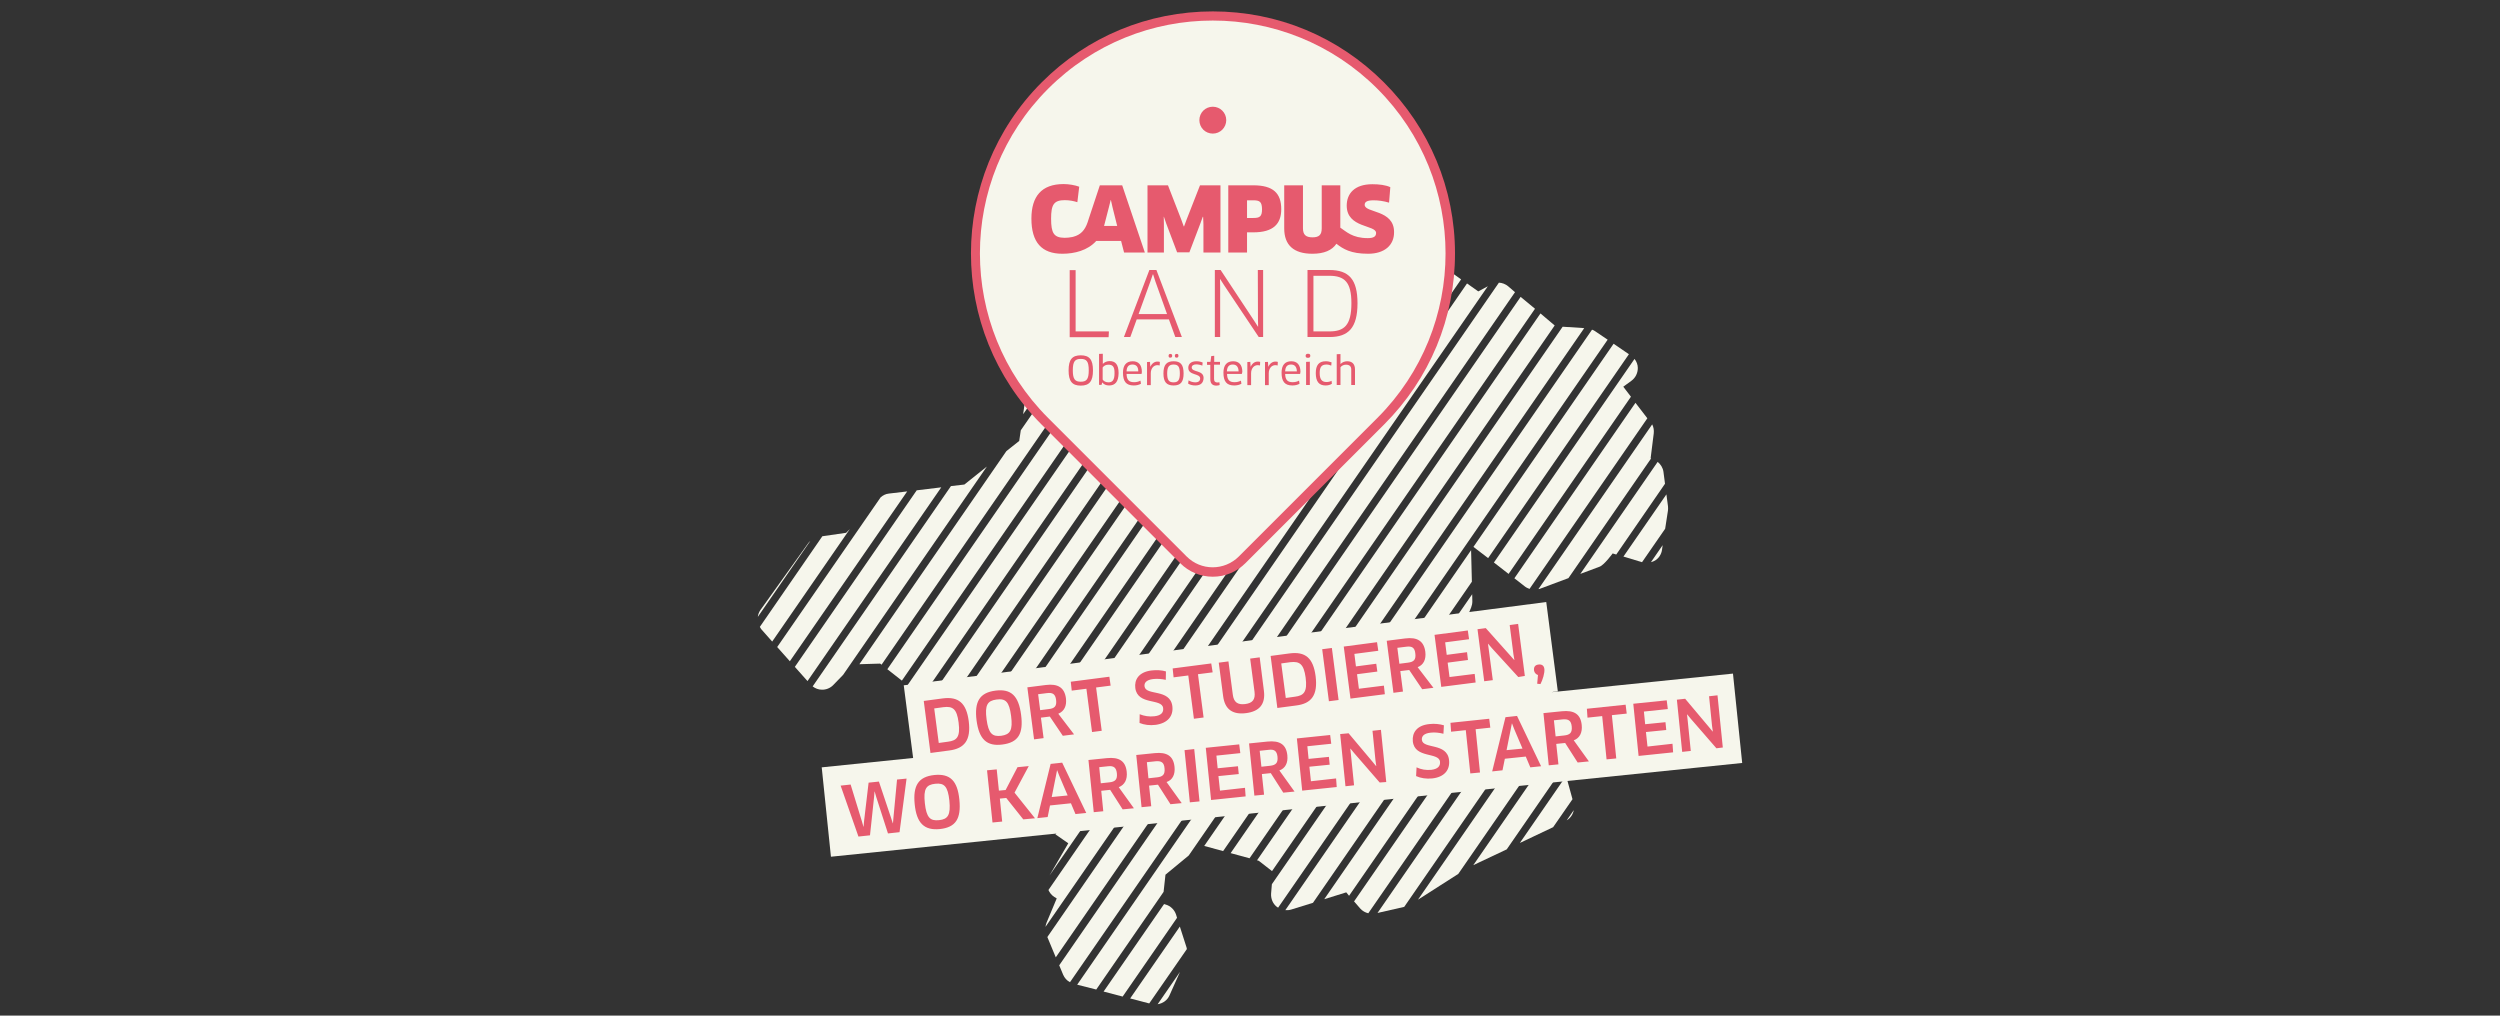
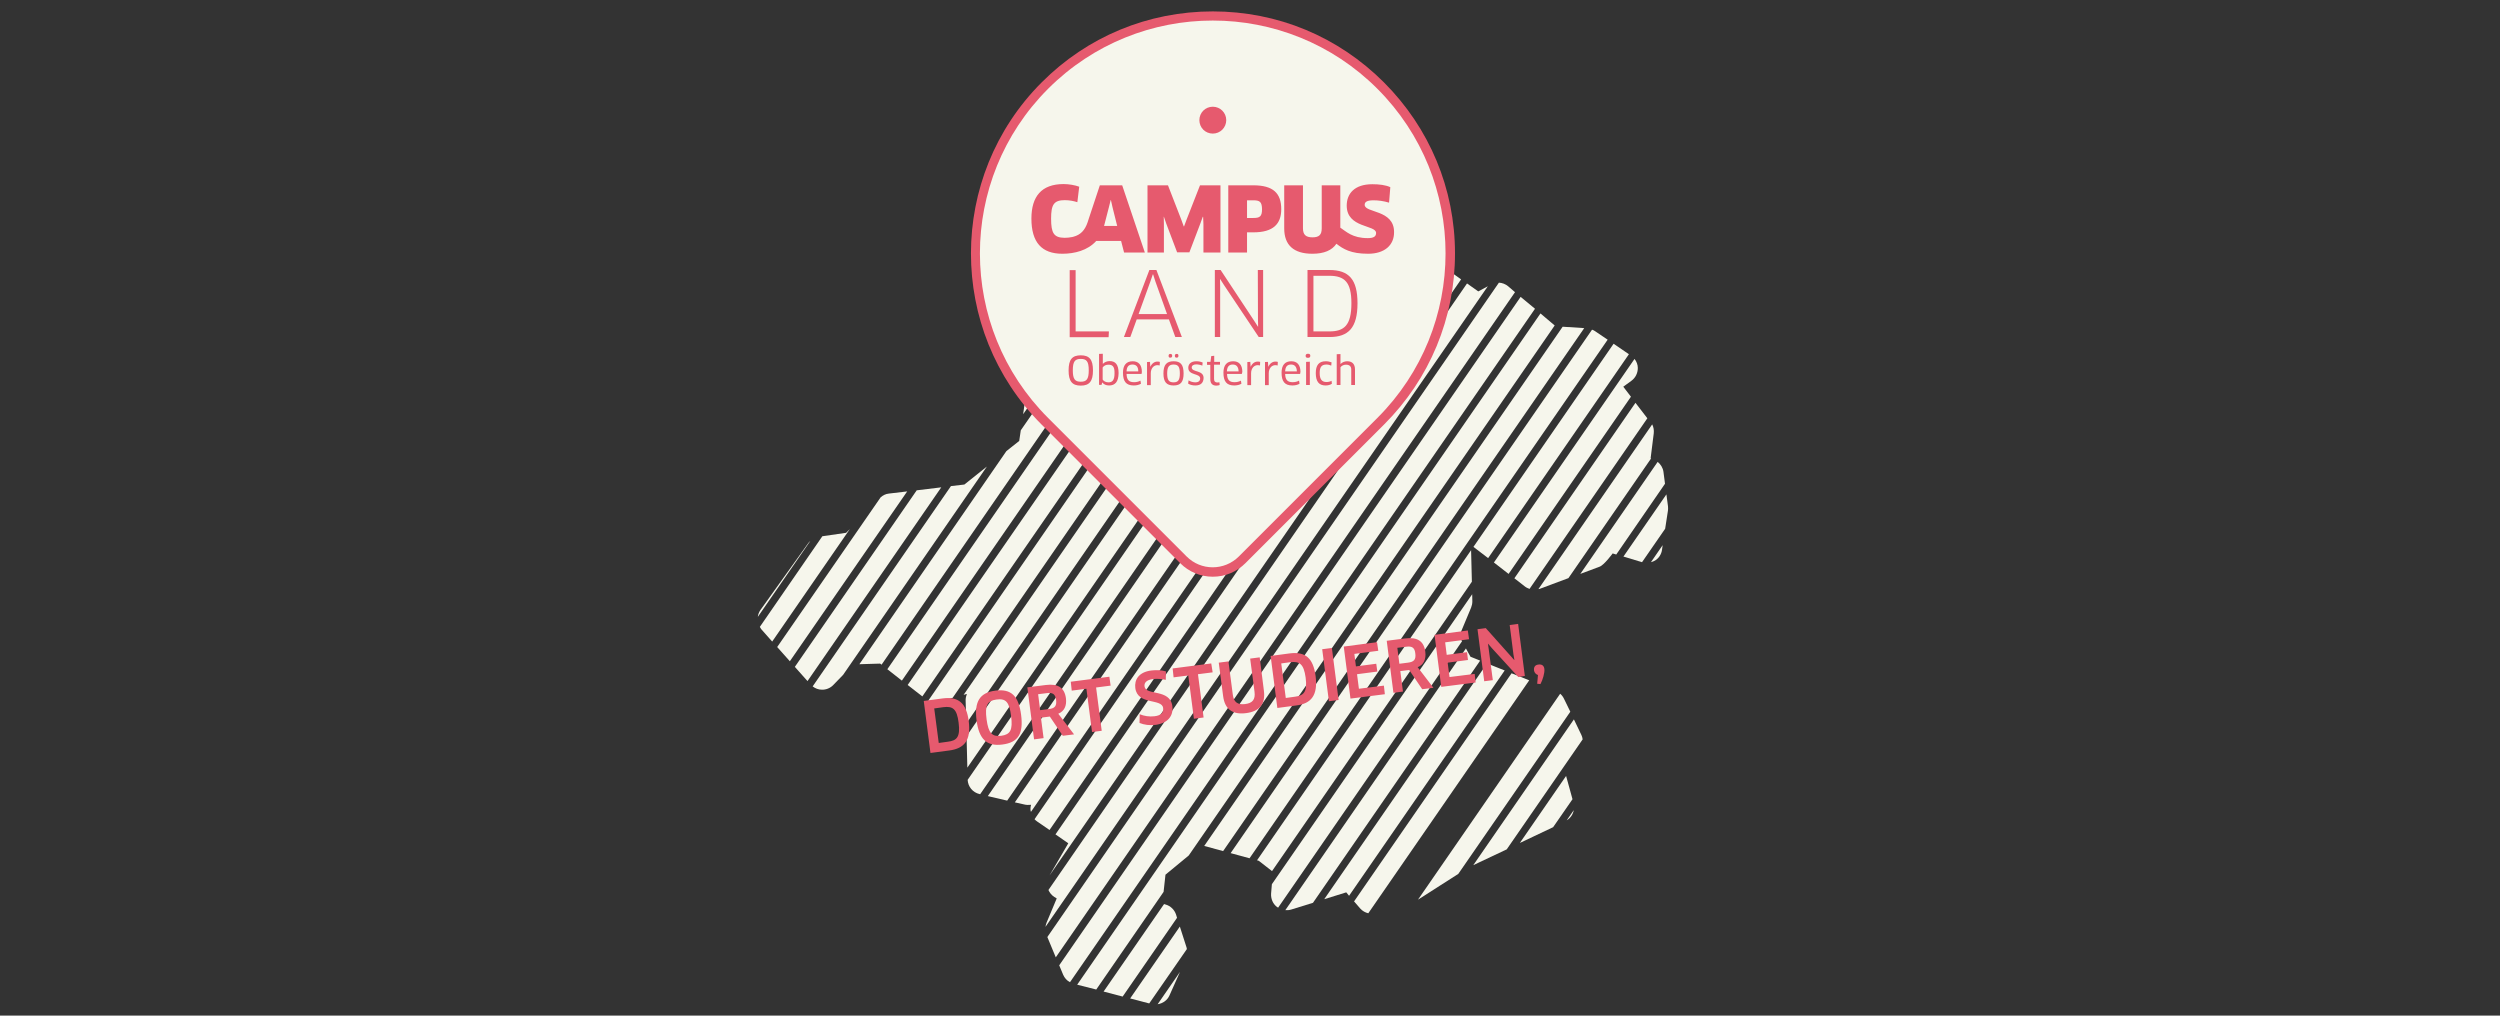
<svg xmlns="http://www.w3.org/2000/svg" version="1.1" x="0px" y="0px" viewBox="0 0 160 65" style="enable-background:new 0 0 160 65;" xml:space="preserve">
  <rect x="0" y="0" width="160" height="65" fill="#333333" stroke="none" />
  <style type="text/css">
	.st0{display:none;}
	.st1{display:inline;}
	.st2{display:inline;fill:#292827;}
	.st3{fill:#F6F6EC;}
	.st4{fill:#E65A6E;}
	.st5{fill:#F4F1E8;}
	.st6{fill:none;stroke:#F6F6EC;stroke-width:0.45;}
</style>
  <g id="Ebene_1" class="st0">
    <rect class="st2" width="160" height="65" />
  </g>
  <g id="Ebene_2">
    <g>
      <g>
        <path class="st3" d="M97.32,19L67.79,61.78l0.25,0.6c0.09,0.21,0.24,0.38,0.44,0.48l29.76-43.1L97.32,19z" />
        <path class="st3" d="M75.51,59.3l-3.18,4.6l1.22,0.32l2.41-3.48c-0.01-0.03-0.01-0.07-0.02-0.1L75.51,59.3z" />
        <path class="st3" d="M75.94,35.62c-0.01-0.01-0.03-0.03-0.04-0.04l-0.04-0.04L64.95,51.35l0.62,0.14     c0.12,0.03,0.25,0.03,0.38,0.02l0.04-0.01c-0.03,0.09-0.04,0.19-0.04,0.29c0,0.06,0.01,0.11,0.03,0.17l10.89-15.78     C76.53,36.07,76.21,35.89,75.94,35.62z" />
        <polygon class="st3" points="68.37,53.97 67.17,56.03 85.67,29.23 81.03,33.88 67.55,53.4    " />
        <path class="st3" d="M94.11,42.03l-0.29-0.53L82.26,58.25c0.12,0.01,0.25,0,0.38-0.04l1.39-0.43l10.7-15.5L94.11,42.03z" />
        <path class="st3" d="M96.74,43.09l-10.08,14.6l0.39,0.45c0.14,0.16,0.32,0.26,0.52,0.31l10.3-14.91L96.74,43.09z" />
        <polygon class="st3" points="100.23,49.66 97.27,53.95 99.4,52.94 100.64,51.15    " />
        <polygon class="st3" points="74.68,34.35 63.22,50.95 64.46,51.24 75.53,35.2    " />
        <path class="st3" d="M93.39,40.71l0.76-1.82c0.05-0.13,0.08-0.26,0.08-0.4l-0.01-0.46L81.4,56.59l-0.05,0.6     c-0.02,0.33,0.11,0.65,0.37,0.85c0.02,0.02,0.05,0.03,0.08,0.05l11.77-17.05L93.39,40.71z" />
        <polygon class="st3" points="95.17,42.46 84.75,57.55 86.16,57.11 86.34,57.33 96.3,42.91    " />
        <path class="st3" d="M75.27,58.54c-0.1-0.31-0.35-0.56-0.67-0.65l-0.1-0.03l-3.87,5.6l1.22,0.32l3.48-5.04L75.27,58.54z" />
        <path class="st3" d="M56.88,31.59c-0.2,0.02-0.37,0.11-0.52,0.24l-6.62,9.58l0.81,0.91l7.51-10.87L56.88,31.59z" />
        <path class="st3" d="M71.12,30.79l-9.45,13.68l0.21-0.06c-0.05,0.13-0.08,0.27-0.08,0.41l0.04,1.49l10.13-14.67L71.12,30.79z" />
        <polygon class="st3" points="72.31,31.98 61.86,47.11 61.91,49.13 73.16,32.83    " />
        <polygon class="st3" points="58.67,31.38 50.87,42.68 51.68,43.59 60.24,31.19    " />
        <polygon class="st3" points="68.75,28.42 58.09,43.84 59.03,44.57 69.6,29.27    " />
        <polygon class="st3" points="67.56,27.23 56.79,42.83 57.72,43.56 68.41,28.08    " />
        <path class="st3" d="M73.49,33.16L61.93,49.91c0.02,0.44,0.33,0.81,0.76,0.91l0.04,0.01l11.61-16.82L73.49,33.16z" />
        <path class="st3" d="M106.65,31.64l-2.75,3.98l1.19,0.36l1.48-2.14l0.18-1.17c0.01-0.09,0.01-0.18,0-0.28L106.65,31.64z" />
        <path class="st3" d="M96.55,36.73l7.83-11.34l-0.49-0.64l0.52-0.38c0.26-0.19,0.41-0.49,0.41-0.82c0-0.21-0.08-0.41-0.21-0.58     l-9,13.03L96.55,36.73z" />
        <path class="st3" d="M61.72,31.01l-0.86,0.1l-8.85,12.82c0.17,0.13,0.37,0.21,0.59,0.21c0.26,0.01,0.54-0.1,0.73-0.3l0.63-0.65     l9.2-13.33L61.72,31.01z" />
        <path class="st3" d="M106.46,30.19c-0.04-0.26-0.18-0.48-0.37-0.63l-4.95,7.17l1.23-0.46c0.29-0.1,0.84-0.85,0.84-0.85l0.23,0.07     l3.12-4.53L106.46,30.19z" />
        <polygon class="st3" points="98.59,20.06 68.94,63.02 70.16,63.33 74.47,57.08 74.59,55.98 76.08,54.75 99.5,20.83    " />
        <path class="st3" d="M102.06,21.18c-0.05-0.04-0.11-0.06-0.17-0.08L78.76,54.6l1.21,0.33l22.92-33.19L102.06,21.18z" />
        <path class="st3" d="M96.52,18.32c-0.17-0.14-0.38-0.22-0.59-0.23L67.03,59.97l0.54,1.3l29.39-42.57L96.52,18.32z" />
        <path class="st3" d="M69.93,29.6L59.41,44.84c0.21,0.1,0.45,0.12,0.68,0.06l0.88-0.24l9.81-14.21L69.93,29.6z" />
        <path class="st3" d="M67.08,26.75L67.08,26.75L67.08,26.75c-0.24-0.24-0.47-0.49-0.69-0.74l-1.06,1.53l-0.1,0.68l-0.82,0.65     L55,42.51l1.33-0.04l0.09,0.07l10.8-15.65L67.08,26.75z" />
        <path class="st3" d="M79.21,35.68c-0.52,0.48-1.2,0.68-1.86,0.61L66.21,52.43c0.05,0.05,0.1,0.1,0.16,0.14l0.8,0.55L79.21,35.68z     " />
        <path class="st3" d="M94.61,18.65l-0.72-0.51l-2.38,3.45c-0.73,1.88-1.84,3.64-3.36,5.15l-0.65,0.65L67.1,56.96     c0.08,0.18,0.2,0.33,0.37,0.44l0.16,0.1l-0.65,1.55c-0.04,0.09-0.05,0.18-0.07,0.27l28.31-41L94.61,18.65z" />
        <path class="st3" d="M98.56,37.68l1.82-0.68l5.29-7.66c-0.01,0-0.02-0.01-0.03-0.01l0.2-1.6c0.02-0.2-0.01-0.4-0.1-0.57     l-7.28,10.54C98.49,37.7,98.52,37.7,98.56,37.68z" />
        <path class="st3" d="M100.09,44.71c-0.06-0.12-0.14-0.23-0.24-0.31l-9.1,13.18l2.58-1.65l7.17-10.38L100.09,44.71z" />
-         <polygon class="st3" points="98.32,43.72 88.16,58.43 89.87,58.04 99.44,44.17    " />
        <polygon class="st3" points="94.2,37.23 94.15,35.21 80.45,55.06 80.56,55.09 81.41,55.75    " />
        <path class="st3" d="M105.93,35.87c0.24-0.15,0.4-0.4,0.44-0.69l0.04-0.29l-0.75,1.09C105.76,35.95,105.85,35.92,105.93,35.87z" />
        <path class="st3" d="M100.72,51.85l-0.45,0.65C100.51,52.36,100.67,52.12,100.72,51.85z" />
        <path class="st3" d="M100.73,46.04l-6.44,9.33l2.14-1.01l4.86-7.04c-0.01-0.1-0.04-0.19-0.08-0.28L100.73,46.04z" />
        <path class="st3" d="M74.85,63.7l0.67-1.5l-1.43,2.07C74.42,64.22,74.71,64.02,74.85,63.7z" />
        <path class="st3" d="M96.92,37.01l0.68,0.53c0.09,0.07,0.19,0.11,0.29,0.15l7.54-10.92l-0.76-0.99L96.92,37.01z" />
        <polygon class="st3" points="95.24,35.72 104.25,22.67 103.27,22 94.3,35    " />
        <polygon class="st3" points="100.01,20.91 77.07,54.14 78.28,54.47 101.39,21    " />
        <path class="st3" d="M54.15,34.1l-1.52,0.22l-4,5.8c0.03,0.05,0.06,0.11,0.1,0.16l0.69,0.78l4.97-7.2L54.15,34.1z" />
        <path class="st3" d="M65.68,25.13l-0.2,1.38l0.6-0.86C65.94,25.47,65.81,25.3,65.68,25.13z" />
        <path class="st3" d="M93.02,17.53c-0.16-0.11-0.35-0.17-0.55-0.18c-0.07,0.91-0.22,1.81-0.46,2.7l1.5-2.17L93.02,17.53z" />
        <path class="st3" d="M51.73,34.76l-3.07,4.29c-0.09,0.13-0.14,0.28-0.16,0.43l3.36-4.86C51.81,34.66,51.77,34.71,51.73,34.76z" />
      </g>
-       <polygon class="st3" points="110.91,43.11 98.92,44.34 99.7,44.24 98.96,38.53 57.84,43.86 58.44,48.51 52.59,49.11 53.18,54.83     111.5,48.83   " />
      <g>
-         <path class="st4" d="M110.26,47.84l-0.34-3.34l-0.54,0.06l0.19,1.89l0.05,0.36l-0.01,0.01l-0.23-0.28l-1.53-1.82l-0.53,0.06     l0.34,3.34l0.55-0.06l-0.2-1.97l-0.04-0.36l0.01-0.01l0.23,0.28l1.64,1.89L110.26,47.84z M105.44,47.78l-0.1-0.93l1.3-0.13     l-0.05-0.5l-1.3,0.13l-0.08-0.81l1.53-0.16l-0.07-0.56l-2.14,0.22l0.34,3.34l2.21-0.23l-0.04-0.55L105.44,47.78z M104.11,45.67     l-0.07-0.57l-2.48,0.26l0.04,0.57l0.94-0.1l0.28,2.77l0.62-0.06l-0.28-2.77L104.11,45.67z M100.59,46.49     c0.04,0.4-0.11,0.54-0.48,0.58l-0.55,0.06l-0.11-1.03l0.57-0.06C100.39,46.01,100.55,46.12,100.59,46.49 M101.23,46.4     c-0.07-0.69-0.48-0.96-1.27-0.88l-1.18,0.12l0.34,3.34l0.62-0.06l-0.14-1.31l0.57-0.06l0.8,1.25l0.72-0.07l-0.97-1.35     C101.1,47.24,101.28,46.89,101.23,46.4 M96.76,46.3l0.01,0l0.13,0.34l0.54,1.27l-1.02,0.1l0.27-1.35L96.76,46.3z M97.94,49.11     l0.69-0.07l-1.54-3.22l-0.74,0.08l-0.85,3.47l0.66-0.07l0.15-0.74l1.34-0.14L97.94,49.11z M95.38,46.57L95.31,46l-2.48,0.26     l0.04,0.57l0.94-0.1l0.29,2.77l0.62-0.06l-0.28-2.77L95.38,46.57z M92.74,48.65c-0.12-1.14-1.68-0.69-1.74-1.3     c-0.02-0.21,0.1-0.41,0.56-0.46c0.27-0.03,0.54,0,0.82,0.07l0.03-0.54c-0.26-0.08-0.6-0.12-0.93-0.08     c-0.81,0.08-1.11,0.56-1.06,1.1c0.11,1.12,1.68,0.68,1.74,1.31c0.03,0.29-0.15,0.47-0.56,0.52c-0.34,0.03-0.65-0.02-0.94-0.16     l-0.03,0.56c0.29,0.13,0.65,0.19,1.03,0.15C92.41,49.74,92.81,49.3,92.74,48.65 M88.72,50.05l-0.34-3.34l-0.54,0.06l0.19,1.89     l0.05,0.36l-0.01,0.01l-0.23-0.28l-1.53-1.82l-0.54,0.05l0.34,3.34l0.55-0.06l-0.2-1.98l-0.04-0.36l0.01-0.01l0.23,0.28     l1.64,1.89L88.72,50.05z M83.9,50l-0.1-0.93l1.3-0.13l-0.05-0.5l-1.3,0.13l-0.08-0.81l1.53-0.16l-0.07-0.56L83,47.26l0.34,3.34     l2.21-0.23l-0.04-0.55L83.9,50z M81.76,48.43c0.04,0.4-0.11,0.54-0.48,0.58l-0.55,0.06l-0.11-1.02l0.57-0.06     C81.55,47.94,81.72,48.06,81.76,48.43 M82.39,48.34c-0.07-0.69-0.48-0.96-1.27-0.88l-1.18,0.12l0.34,3.34l0.62-0.06l-0.14-1.32     l0.57-0.06l0.8,1.25l0.72-0.07l-0.97-1.35C82.26,49.17,82.44,48.83,82.39,48.34 M78.08,50.6l-0.1-0.93l1.3-0.13l-0.05-0.5     l-1.3,0.13l-0.08-0.81l1.53-0.16l-0.07-0.56l-2.14,0.22l0.34,3.34l2.21-0.23l-0.04-0.55L78.08,50.6z M76.15,51.35l0.62-0.06     l-0.34-3.35l-0.62,0.07L76.15,51.35z M74.53,49.17c0.04,0.4-0.11,0.54-0.48,0.58l-0.55,0.06l-0.1-1.03l0.57-0.06     C74.33,48.69,74.5,48.8,74.53,49.17 M75.17,49.08c-0.07-0.69-0.48-0.96-1.27-0.88l-1.18,0.12l0.34,3.34l0.62-0.06l-0.14-1.32     l0.57-0.06l0.8,1.25l0.72-0.07l-0.97-1.35C75.04,49.92,75.22,49.57,75.17,49.08 M71.48,49.49c0.04,0.4-0.11,0.54-0.48,0.58     l-0.55,0.06l-0.1-1.03l0.57-0.06C71.27,49,71.44,49.12,71.48,49.49 M72.11,49.4c-0.07-0.69-0.48-0.96-1.27-0.88l-1.18,0.12     l0.34,3.34l0.61-0.06l-0.13-1.31l0.57-0.06l0.8,1.25l0.72-0.07l-0.97-1.35C71.98,50.23,72.16,49.89,72.11,49.4 M67.65,49.3     l0.01,0l0.13,0.34l0.54,1.27l-1.02,0.1l0.27-1.35L67.65,49.3z M68.83,52.1l0.69-0.07l-1.54-3.22l-0.74,0.08l-0.85,3.47l0.66-0.07     l0.15-0.74l1.34-0.14L68.83,52.1z M66.24,52.37l-1.31-1.64l0.91-1.7l-0.72,0.07l-0.76,1.46l-0.43,0.04l-0.14-1.36l-0.62,0.06     l0.35,3.34l0.62-0.06l-0.15-1.47l0.41-0.04l1.09,1.37L66.24,52.37z M60.76,51.24c0.09,0.92-0.09,1.19-0.66,1.25     c-0.57,0.06-0.81-0.16-0.91-1.09c-0.1-0.92,0.09-1.18,0.67-1.24C60.43,50.1,60.66,50.32,60.76,51.24 M61.4,51.18     c-0.12-1.2-0.58-1.68-1.6-1.58c-1.02,0.11-1.38,0.67-1.26,1.87c0.12,1.2,0.6,1.69,1.61,1.59C61.17,52.95,61.52,52.4,61.4,51.18      M55.59,50.09l-0.29,2.46l-0.03,0.36l-0.01,0l-0.1-0.35l-0.72-2.35l-0.64,0.07l1.14,3.26l0.74-0.08l0.26-2.44l0.03-0.36l0.01,0     l0.1,0.35l0.75,2.33l0.74-0.08l0.45-3.43l-0.61,0.06l-0.23,2.44l-0.03,0.36l-0.01,0l-0.11-0.34l-0.78-2.33L55.59,50.09z" />
        <path class="st4" d="M98.46,42.53c-0.24,0.03-0.31,0.19-0.28,0.39c0.02,0.14,0.14,0.25,0.25,0.28l-0.05,0.56l0.21,0.02     c0.14-0.26,0.28-0.72,0.25-0.96C98.82,42.62,98.7,42.5,98.46,42.53 M97.59,43.26l-0.43-3.33L96.62,40l0.24,1.88l0.06,0.35     l-0.01,0.01l-0.24-0.27l-1.58-1.77l-0.53,0.07l0.43,3.33l0.55-0.07l-0.26-1.97l-0.05-0.36l0.01,0l0.24,0.28l1.69,1.85     L97.59,43.26z M92.77,43.33l-0.12-0.92l1.3-0.17l-0.06-0.5l-1.3,0.17l-0.1-0.8l1.53-0.2l-0.08-0.56l-2.13,0.28l0.43,3.33     l2.2-0.28l-0.06-0.55L92.77,43.33z M90.58,41.82c0.05,0.4-0.09,0.54-0.47,0.59l-0.55,0.07l-0.13-1.02L90,41.39     C90.37,41.34,90.54,41.45,90.58,41.82 M91.22,41.71c-0.09-0.68-0.51-0.95-1.29-0.85l-1.18,0.15l0.43,3.33l0.61-0.08l-0.17-1.31     l0.57-0.07l0.83,1.23l0.72-0.09l-1.01-1.32C91.11,42.55,91.28,42.2,91.22,41.71 M86.97,44.08l-0.12-0.93l1.3-0.17l-0.07-0.5     l-1.3,0.17l-0.1-0.8l1.53-0.2l-0.08-0.55l-2.13,0.28l0.43,3.33l2.2-0.28l-0.06-0.55L86.97,44.08z M85.05,44.88l0.62-0.08     l-0.43-3.33l-0.62,0.08L85.05,44.88z M83.56,43.36c0.12,0.92-0.11,1.16-0.69,1.23l-0.58,0.08L82,42.46l0.58-0.08     C83.18,42.31,83.44,42.5,83.56,43.36 M84.2,43.28c-0.15-1.16-0.65-1.6-1.68-1.46l-1.2,0.16l0.43,3.33l1.21-0.16     C83.93,45.03,84.35,44.49,84.2,43.28 M80.62,42.07l-0.61,0.08l0.28,2.13c0.06,0.48-0.12,0.72-0.6,0.78     c-0.48,0.06-0.73-0.12-0.79-0.6l-0.28-2.13L78,42.41l0.28,2.14c0.11,0.86,0.62,1.2,1.47,1.09c0.85-0.11,1.25-0.57,1.14-1.43     L80.62,42.07z M77.61,43.03l-0.09-0.57l-2.47,0.32l0.06,0.57l0.94-0.12L76.41,46l0.62-0.08l-0.36-2.77L77.61,43.03z M75.03,45.19     c-0.15-1.13-1.7-0.65-1.78-1.26c-0.03-0.21,0.09-0.41,0.54-0.47c0.27-0.03,0.54-0.01,0.82,0.05l0.01-0.54     c-0.26-0.08-0.61-0.1-0.93-0.06c-0.81,0.1-1.1,0.59-1.03,1.13c0.15,1.11,1.7,0.64,1.78,1.27c0.04,0.29-0.13,0.48-0.55,0.53     c-0.34,0.04-0.65-0.01-0.95-0.13l-0.01,0.56c0.3,0.12,0.65,0.17,1.04,0.12C74.73,46.28,75.11,45.83,75.03,45.19 M71.08,43.88     L71,43.31l-2.47,0.32l0.06,0.57l0.94-0.12l0.36,2.77l0.62-0.08L70.15,44L71.08,43.88z M67.59,44.79c0.05,0.4-0.09,0.55-0.47,0.59     l-0.55,0.07l-0.13-1.02L67,44.36C67.37,44.31,67.54,44.42,67.59,44.79 M68.22,44.69c-0.09-0.68-0.51-0.95-1.29-0.85l-1.18,0.15     l0.43,3.33l0.61-0.08l-0.17-1.31l0.57-0.07l0.83,1.23l0.72-0.09l-1.01-1.32C68.11,45.52,68.28,45.18,68.22,44.69 M64.71,45.82     c0.12,0.92-0.06,1.19-0.63,1.27c-0.57,0.07-0.82-0.14-0.94-1.06c-0.12-0.92,0.06-1.18,0.63-1.26     C64.36,44.69,64.59,44.9,64.71,45.82 M65.35,45.74c-0.16-1.2-0.63-1.67-1.64-1.54c-1.02,0.13-1.36,0.71-1.21,1.91     c0.16,1.2,0.65,1.67,1.65,1.54C65.17,47.52,65.51,46.96,65.35,45.74 M61.35,46.24c0.12,0.93-0.11,1.16-0.69,1.23l-0.58,0.08     l-0.29-2.21l0.58-0.08C60.98,45.18,61.24,45.37,61.35,46.24 M62,46.16c-0.15-1.16-0.65-1.6-1.68-1.46l-1.2,0.16l0.43,3.33     l1.21-0.16C61.73,47.9,62.15,47.37,62,46.16" />
      </g>
      <path class="st4" d="M88.57,5.27c-2.93-2.93-6.81-4.54-10.95-4.54c-4.14,0-8.03,1.61-10.95,4.54c-6.03,6.03-6.04,15.85-0.02,21.89    c0.01,0.01,0.01,0.01,0.02,0.02l8.82,8.82c0.01,0.01,0.03,0.03,0.05,0.05c0.55,0.55,1.29,0.86,2.08,0.86    c0.79,0,1.53-0.31,2.09-0.87c0.02-0.02,0.03-0.03,0.05-0.05l8.82-8.82c2.92-2.92,4.54-6.81,4.54-10.95S91.49,8.19,88.57,5.27z" />
      <g>
        <path class="st3" d="M75.11,23.33c-0.29,0-0.41,0.15-0.41,0.57c0,0.43,0.11,0.57,0.41,0.57c0.29,0,0.4-0.15,0.4-0.57     C75.51,23.47,75.4,23.33,75.11,23.33z" />
        <path class="st3" d="M69.17,22.97c-0.37,0-0.51,0.16-0.51,0.73c0,0.57,0.14,0.73,0.51,0.73c0.37,0,0.51-0.16,0.51-0.73     C69.68,23.13,69.54,22.97,69.17,22.97z" />
        <path class="st3" d="M78.9,23.33c-0.25,0-0.36,0.14-0.38,0.44h0.75C79.26,23.45,79.11,23.33,78.9,23.33z" />
        <path class="st3" d="M80.22,12.82h-0.41v1.13h0.41c0.4,0,0.55-0.09,0.55-0.56C80.76,12.93,80.64,12.82,80.22,12.82z" />
        <path class="st3" d="M72.48,23.33c-0.25,0-0.37,0.14-0.38,0.44h0.75C72.85,23.45,72.7,23.33,72.48,23.33z" />
        <path class="st3" d="M70.94,23.34c-0.16,0-0.29,0.06-0.37,0.18v0.77c0.06,0.1,0.19,0.18,0.37,0.18c0.23,0,0.39-0.11,0.39-0.58     C71.34,23.44,71.19,23.34,70.94,23.34z" />
        <path class="st3" d="M71.1,12.81h-0.02c0,0,0,0.01-0.01,0.05l-0.1,0.4l-0.31,1.2h0.84l-0.3-1.2L71.1,12.81z" />
        <path class="st3" d="M82.63,23.33c-0.25,0-0.37,0.14-0.38,0.44h0.75C82.99,23.45,82.84,23.33,82.63,23.33z" />
        <polygon class="st3" points="73.8,17.56 73.78,17.56 73.63,18 72.87,20.1 74.69,20.1 73.94,18    " />
        <path class="st3" d="M85.07,17.65h-1.01v3.56h1.02c0.94,0,1.41-0.38,1.41-1.8C86.49,18.06,86.06,17.65,85.07,17.65z" />
        <path class="st3" d="M88.15,5.68c-5.82-5.82-15.25-5.82-21.07,0c-5.82,5.82-5.82,15.25,0,21.07l0,0h0l8.82,8.82     c0.01,0.01,0.02,0.03,0.04,0.04c0.92,0.93,2.42,0.93,3.35,0c0.01-0.01,0.03-0.03,0.04-0.04l8.82-8.82     C93.97,20.93,93.97,11.5,88.15,5.68z M77.62,6.83c0.47,0,0.86,0.38,0.86,0.86c0,0.47-0.38,0.86-0.86,0.86     c-0.48,0-0.86-0.38-0.86-0.86C76.76,7.21,77.14,6.83,77.62,6.83z M69.17,24.68c-0.56,0-0.78-0.29-0.78-0.97     c0-0.69,0.22-0.97,0.78-0.97c0.56,0,0.78,0.28,0.78,0.97C69.95,24.39,69.73,24.68,69.17,24.68z M70.97,21.21l-0.02,0.37h-2.49     v-4.29h0.38v3.92H70.97z M70.98,24.67c-0.19,0-0.34-0.07-0.43-0.19l-0.01,0l-0.04,0.15h-0.16v-1.98l0.24-0.01v0.44l0,0.2l0.01,0     c0.11-0.11,0.26-0.17,0.43-0.17c0.35,0,0.57,0.2,0.57,0.77C71.58,24.45,71.36,24.67,70.98,24.67z M70.16,15.42     c-0.55,0.61-1.39,0.82-2.17,0.82c-1.32,0-1.98-0.73-1.98-2.25c0-1.41,0.64-2.21,2.06-2.21c0.34,0,0.74,0.07,1,0.17l-0.12,0.99     c-0.22-0.07-0.49-0.13-0.8-0.13c-0.7,0-0.88,0.28-0.88,1.18c0,0.94,0.18,1.22,0.86,1.23c0.18,0,0.34-0.02,0.49-0.05     c0.03-0.01,0.05-0.01,0.08-0.02c0.45-0.12,0.73-0.4,0.91-0.93c0.03-0.08,0.05-0.16,0.08-0.25l0.7-2.11h1.43l1.45,4.3h-1.33     l-0.19-0.74H70.16z M75.22,21.57l-0.41-1.13h-2.06l-0.41,1.13h-0.41l1.63-4.29h0.45l1.63,4.29H75.22z M75.42,22.77     c0,0.08-0.04,0.12-0.11,0.12c-0.08,0-0.12-0.03-0.12-0.12c0-0.08,0.04-0.12,0.12-0.12C75.39,22.65,75.42,22.69,75.42,22.77z      M75.02,22.77c0,0.08-0.04,0.12-0.12,0.12c-0.08,0-0.11-0.03-0.11-0.12c0-0.08,0.04-0.12,0.11-0.12     C74.98,22.65,75.02,22.69,75.02,22.77z M73.06,23.93h-0.96c0.01,0.39,0.16,0.53,0.48,0.53c0.15,0,0.28-0.03,0.41-0.1l0.03,0.2     c-0.12,0.07-0.28,0.11-0.46,0.11c-0.49,0-0.69-0.26-0.69-0.82c0-0.47,0.21-0.73,0.62-0.73c0.36,0,0.59,0.21,0.59,0.69     C73.07,23.85,73.07,23.9,73.06,23.93z M74.22,23.39c-0.04-0.01-0.1-0.02-0.15-0.02c-0.23,0-0.42,0.2-0.42,0.52v0.76h-0.24v-1.48     l0.19-0.01l0.02,0.32h0c0.09-0.21,0.26-0.34,0.46-0.34c0.05,0,0.11,0.01,0.15,0.02L74.22,23.39z M75.11,24.67     c-0.45,0-0.65-0.22-0.65-0.77c0-0.55,0.2-0.78,0.65-0.78c0.45,0,0.64,0.22,0.64,0.78C75.75,24.45,75.56,24.67,75.11,24.67z      M75.34,16.16l-0.7-1.85l-0.15-0.44l-0.01,0.01l0.01,0.46v1.82h-1.05v-4.3h1.31l0.85,2.19l0.16,0.44h0.02l0.16-0.43l0.86-2.2     h1.31v4.3h-1.09v-1.81L77,13.88l-0.02-0.01l-0.16,0.44l-0.7,1.84H75.34z M76.5,24.67c-0.18,0-0.34-0.04-0.46-0.12l0.03-0.21     c0.11,0.08,0.28,0.13,0.43,0.13c0.22,0,0.31-0.11,0.31-0.25c0-0.34-0.76-0.18-0.76-0.68c0-0.25,0.18-0.42,0.52-0.42     c0.15,0,0.28,0.03,0.4,0.08l-0.02,0.2c-0.12-0.05-0.27-0.08-0.39-0.08c-0.18,0-0.29,0.08-0.29,0.2c0,0.32,0.76,0.15,0.76,0.67     C77.02,24.48,76.87,24.67,76.5,24.67z M78.07,23.34H77.7v0.92c0,0.16,0.08,0.22,0.22,0.22c0.04,0,0.09-0.01,0.12-0.02l0.02,0.18     c-0.05,0.02-0.13,0.04-0.21,0.04c-0.26,0-0.39-0.14-0.39-0.41v-0.92h-0.21v-0.19h0.22l0.05-0.37l0.19-0.02v0.39h0.37V23.34z      M79.48,23.93h-0.95c0.01,0.39,0.16,0.53,0.48,0.53c0.15,0,0.28-0.03,0.41-0.1l0.03,0.2c-0.12,0.07-0.28,0.11-0.46,0.11     c-0.49,0-0.69-0.26-0.69-0.82c0-0.47,0.21-0.73,0.62-0.73c0.36,0,0.59,0.21,0.59,0.69C79.49,23.85,79.48,23.9,79.48,23.93z      M80.64,23.39c-0.04-0.01-0.09-0.02-0.15-0.02c-0.23,0-0.42,0.2-0.42,0.52v0.76h-0.24v-1.48l0.19-0.01l0.02,0.32h0     c0.09-0.21,0.25-0.34,0.46-0.34c0.05,0,0.11,0.01,0.15,0.02L80.64,23.39z M80.84,21.57h-0.28l-2.22-3.32l-0.25-0.39l-0.01,0.01     l0.01,0.46v3.24h-0.34v-4.29h0.37l2.14,3.24l0.25,0.39l0.01-0.01l-0.01-0.46l-0.01-3.16h0.34V21.57z M81.77,23.39     c-0.05-0.01-0.1-0.02-0.15-0.02c-0.23,0-0.42,0.2-0.42,0.52v0.76h-0.24v-1.48l0.19-0.01l0.02,0.32h0     c0.09-0.21,0.26-0.34,0.46-0.34c0.06,0,0.11,0.01,0.15,0.02L81.77,23.39z M80.22,14.87h-0.41v1.29h-1.2v-4.3h1.6     c1.27,0,1.79,0.5,1.79,1.53C82,14.32,81.5,14.87,80.22,14.87z M83.21,23.93h-0.96c0.01,0.39,0.16,0.53,0.48,0.53     c0.15,0,0.28-0.03,0.41-0.1l0.03,0.2c-0.12,0.07-0.28,0.11-0.46,0.11c-0.49,0-0.69-0.26-0.69-0.82c0-0.47,0.21-0.73,0.62-0.73     c0.36,0,0.59,0.21,0.59,0.69C83.21,23.85,83.21,23.9,83.21,23.93z M83.83,24.64h-0.24v-1.48l0.24-0.01V24.64z M83.71,22.9     c-0.1,0-0.15-0.03-0.15-0.13c0-0.08,0.05-0.13,0.15-0.13c0.1,0,0.15,0.04,0.15,0.13C83.86,22.86,83.81,22.9,83.71,22.9z      M84.84,24.67c-0.42,0-0.63-0.24-0.63-0.79c0-0.5,0.19-0.76,0.64-0.76c0.13,0,0.27,0.03,0.37,0.07l-0.02,0.21     c-0.09-0.04-0.2-0.07-0.3-0.07c-0.32,0-0.44,0.16-0.44,0.54c0,0.42,0.15,0.58,0.44,0.58c0.12,0,0.23-0.03,0.32-0.08l0.02,0.19     C85.14,24.63,85,24.67,84.84,24.67z M86.72,24.64h-0.24v-0.99c0-0.2-0.11-0.31-0.34-0.31c-0.16,0-0.29,0.08-0.35,0.17v1.13h-0.24     v-1.97l0.24-0.01v0.43l0,0.2l0.01,0c0.11-0.11,0.26-0.17,0.42-0.17c0.33,0,0.5,0.19,0.5,0.53V24.64z M85.09,21.57h-1.41v-4.29     h1.4c1.26,0,1.8,0.61,1.8,2.13C86.88,20.98,86.3,21.57,85.09,21.57z M87.56,16.24c-1.11,0-1.59-0.3-2.03-0.64     c-0.28,0.42-0.79,0.64-1.54,0.64c-1.19,0-1.8-0.55-1.8-1.62v-2.76h1.2v2.75c0,0.4,0.17,0.58,0.61,0.58     c0.43,0,0.59-0.17,0.59-0.58v-2.75h1.19v2.71c0.38,0.25,0.77,0.67,1.76,0.67c0.38,0,0.53-0.11,0.53-0.33     c0-0.53-1.88-0.3-1.88-1.75c0-0.76,0.49-1.37,1.64-1.37c0.43,0,0.86,0.05,1.15,0.19l-0.08,0.99c-0.37-0.11-0.69-0.15-1-0.15     c-0.46,0-0.56,0.13-0.56,0.29c0,0.53,1.88,0.29,1.88,1.74C89.23,15.7,88.6,16.24,87.56,16.24z" />
      </g>
    </g>
  </g>
</svg>